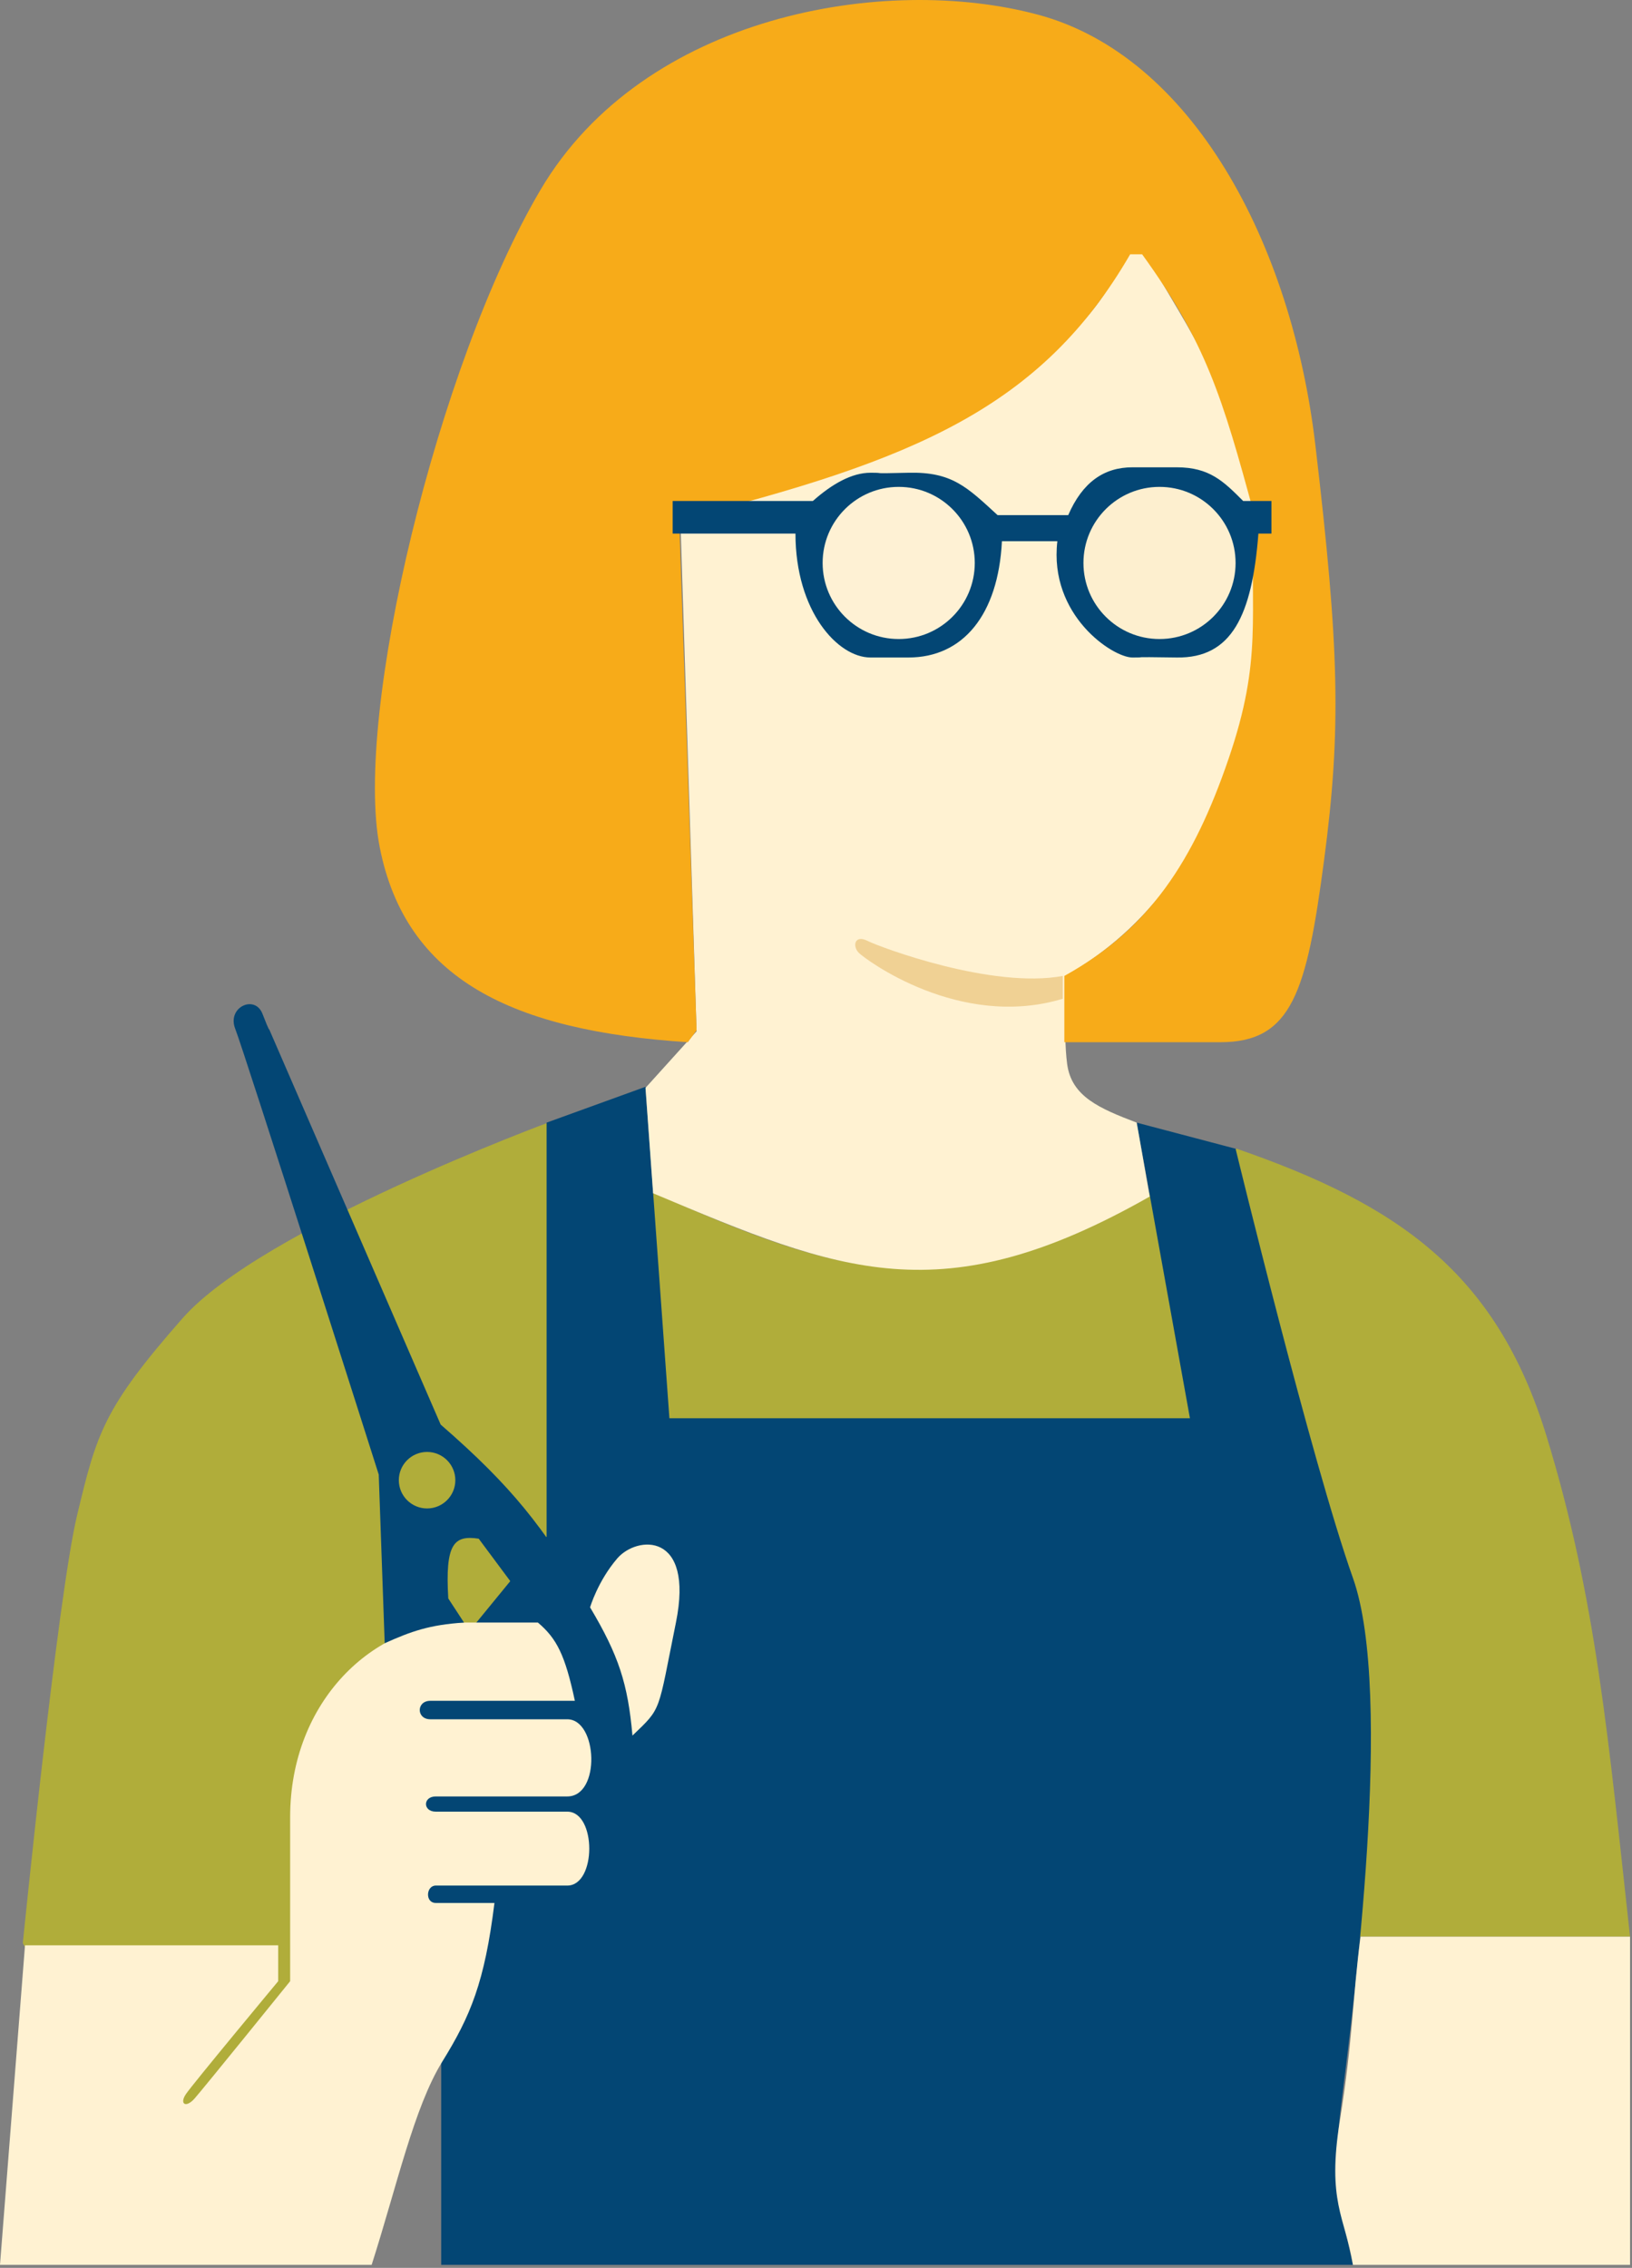
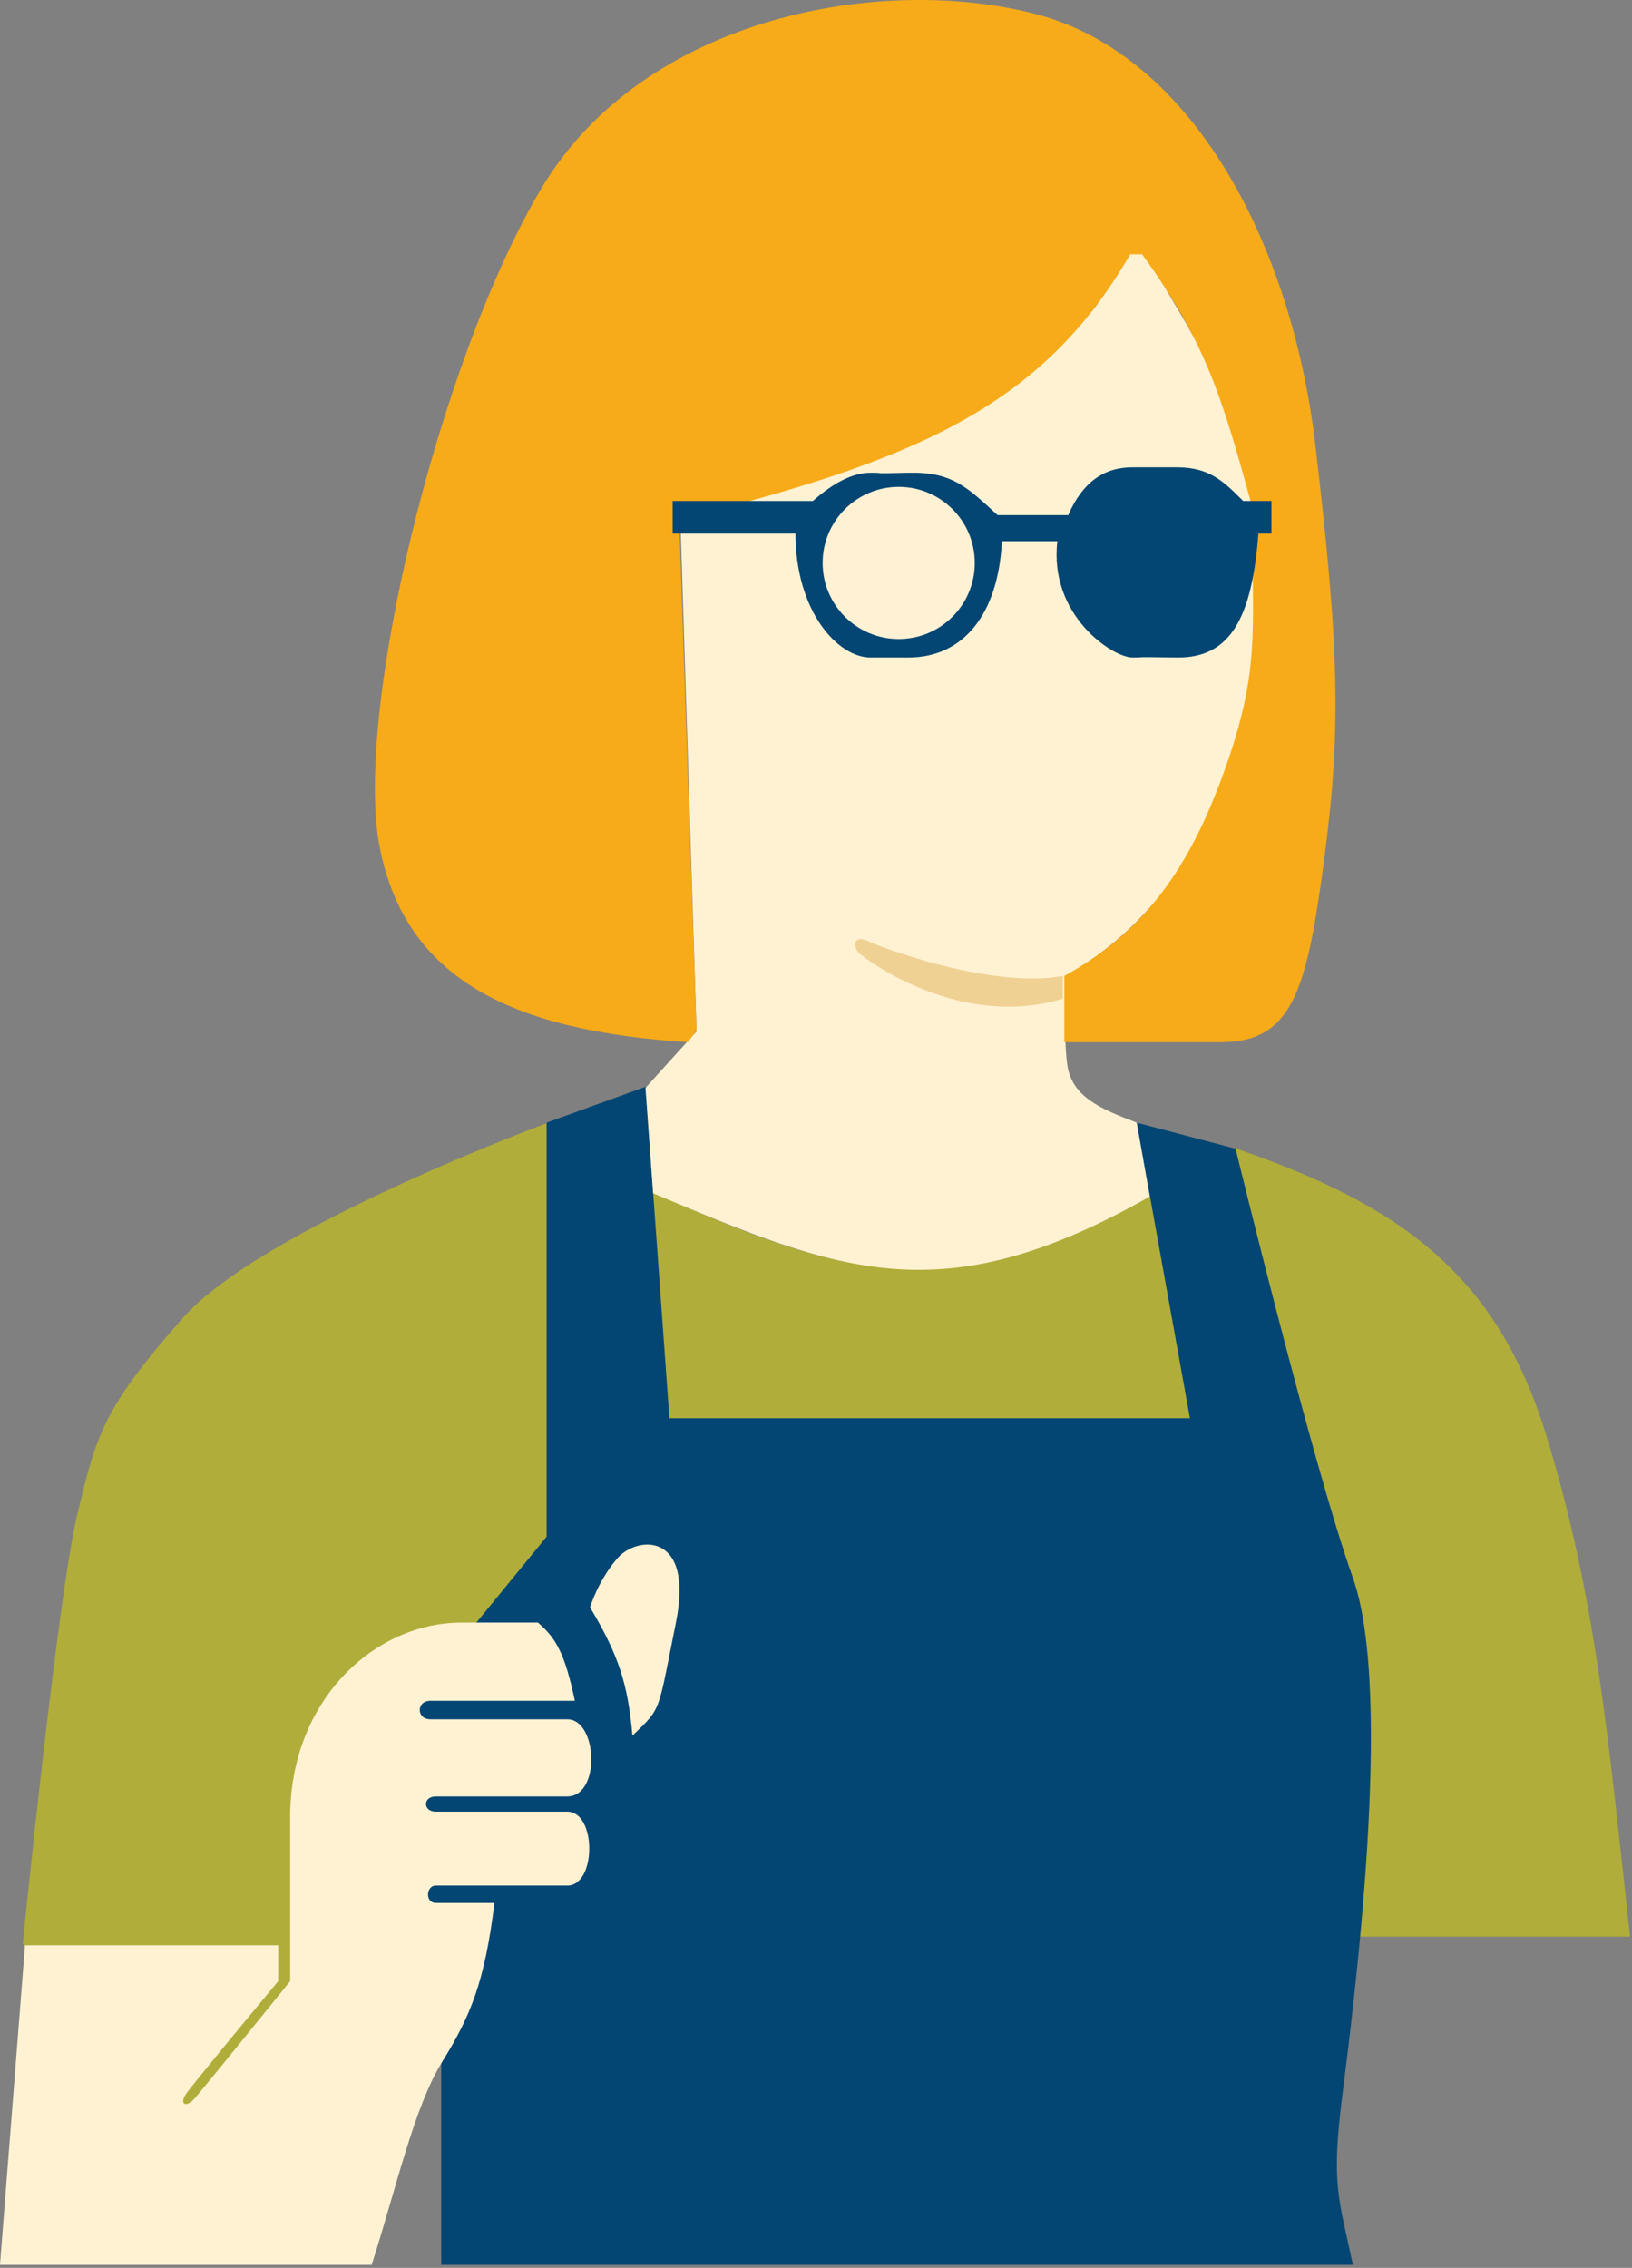
<svg xmlns="http://www.w3.org/2000/svg" width="267" height="371" viewBox="0 0 267 371" fill="none">
  <rect x="0" y="0" width="267" height="371" fill="#808080" stroke="none" />
  <path d="M19.912 346.862L62.403 342.24L90.316 270.236L98.316 244.99L177.432 238.59L221.345 275.569V316.816H266.681C263.134 284.656 261.17 261.524 252.991 234.856C244.813 208.188 228.747 197.048 202.322 187.92L188.277 195.032C154.529 214.694 137.253 208.505 106.672 195.032L90.138 183.476C90.138 183.476 42.847 200.899 29.868 215.655C16.89 230.411 15.823 234.501 12.623 247.835C9.423 261.169 3.733 317.883 3.733 317.883L19.912 346.862Z" fill="#B0AD3A" />
  <path d="M221.345 370.509H72.181V336.018L67.025 278.77L89.427 251.391V183.654L105.605 177.787L109.517 232.012H194.677L185.965 183.654L202.144 187.921C202.144 187.921 214.589 239.124 221.345 258.147C228.101 277.17 221.345 328.906 219.567 343.129C217.789 357.352 218.988 359.53 221.345 370.509Z" fill="#034674" />
  <path d="M113.962 168.72L105.606 177.965L106.85 195.21L107.08 195.307C137.43 208.089 154.068 215.096 188.099 195.743L185.966 183.654C179.849 181.311 175.298 179.387 174.587 174.053C173.876 168.72 174.587 159.475 174.587 159.475C201.096 144.442 209.256 108.45 205.522 85.693C201.789 62.936 195.059 55.245 187.032 40.891H184.543C176.532 60.08 157.421 69.29 111.295 84.448L113.962 168.72Z" fill="#FFF2D2" />
-   <path d="M266.681 370.509V316.817H222.59C221.247 327.04 221.365 333.502 219.212 346.863C217.058 360.224 220.047 362.629 221.345 370.509H266.681Z" fill="#FFF2D2" />
  <path d="M45.514 318.239H4.089L0 370.509H60.803C64.916 357.663 67.737 344.729 72.359 337.262C76.982 329.795 79.292 324.263 80.893 311.305H71.293C69.515 311.305 69.693 308.461 71.293 308.461H92.805C97.605 308.461 97.605 296.371 92.805 296.371H71.293C69.159 296.371 69.159 293.882 71.293 293.882H92.805C98.317 293.882 97.783 281.259 92.805 281.259H70.404C68.093 281.259 68.093 278.237 70.404 278.237H94.05C92.439 270.677 91.065 268.039 88.005 265.436H75.56C61.159 265.436 47.469 278.237 47.469 297.26V324.106C47.469 324.106 33.246 341.707 31.824 343.307C30.402 344.907 29.335 344.196 30.402 342.596C31.468 340.996 45.514 324.106 45.514 324.106V318.239Z" fill="#FFF2D2" />
  <path d="M103.472 283.926C102.717 275.453 101.237 270.845 96.539 262.947C96.539 262.947 97.783 258.68 100.983 254.947C104.183 251.213 113.606 250.502 110.584 265.436C107.561 280.37 108.326 279.259 103.472 283.926Z" fill="#FFF2D2" />
  <path d="M173.876 159.653V163.387C157.005 168.494 141.568 156.939 140.501 155.873C139.435 154.806 139.79 152.85 141.924 153.917C144.057 154.984 162.342 161.812 173.876 159.653Z" fill="#F0D194" />
  <path d="M112.54 170.498L113.962 168.542L111.117 84.982C149.553 75.376 170.405 66.645 184.899 41.602H186.855C197.27 55.993 200 65.002 205.167 84.094C204.393 101.131 206.658 107.622 200.976 124.201C195.294 140.779 188.077 151.948 174.13 159.653V170.498H199.656C211.389 170.498 213.777 162.247 216.621 140.735C219.466 119.223 219.11 106.066 215.199 72.82C211.288 39.574 194.931 9.173 169.863 2.416C144.795 -4.34 105.326 2.416 88.437 31.04C71.547 59.664 57.857 116.911 62.124 138.602C66.391 160.292 83.883 168.631 112.54 170.498Z" fill="#F7AB19" />
  <path d="M110.05 87.293V81.96H132.984C136.155 79.144 139.385 77.337 142.407 77.337C145.43 77.337 141.518 77.508 148.63 77.337C155.741 77.166 158.197 79.667 163.208 84.271H174.764C177.103 78.87 180.631 76.448 185.254 76.448C189.876 76.448 187.21 76.448 192.543 76.448C197.877 76.448 200.184 78.745 203.388 81.96H208.011V87.293H205.877C204.849 100.701 201.507 107.687 192.543 107.561C183.579 107.435 188.454 107.561 185.254 107.561C182.054 107.561 171.58 100.69 172.987 88.538H163.919C163.308 100.62 157.519 107.561 148.63 107.561H142.407C137.073 107.561 130.146 100.025 130.14 87.293H110.05Z" fill="#034674" />
  <circle cx="147.03" cy="92.094" r="12.445" fill="#FEF1D4" />
-   <circle cx="189.7" cy="92.094" r="12.445" fill="#FDEFCF" />
-   <path d="M73.34 261.493L75.915 265.436C70.21 265.808 67.292 266.874 62.937 268.814L61.962 241.225C61.962 241.225 39.916 171.888 38.494 168.332C37.071 164.777 41.694 162.644 42.938 165.843C44.183 169.043 44.018 168.332 44.018 168.332L72.095 233.047C84.046 243.435 88.761 249.798 95.919 261.493L88.63 265.582L78.318 251.715C74.209 251.091 72.817 252.61 73.34 261.493Z" fill="#034674" />
  <circle cx="69.871" cy="242.146" r="4.622" fill="#B0AD3A" />
</svg>